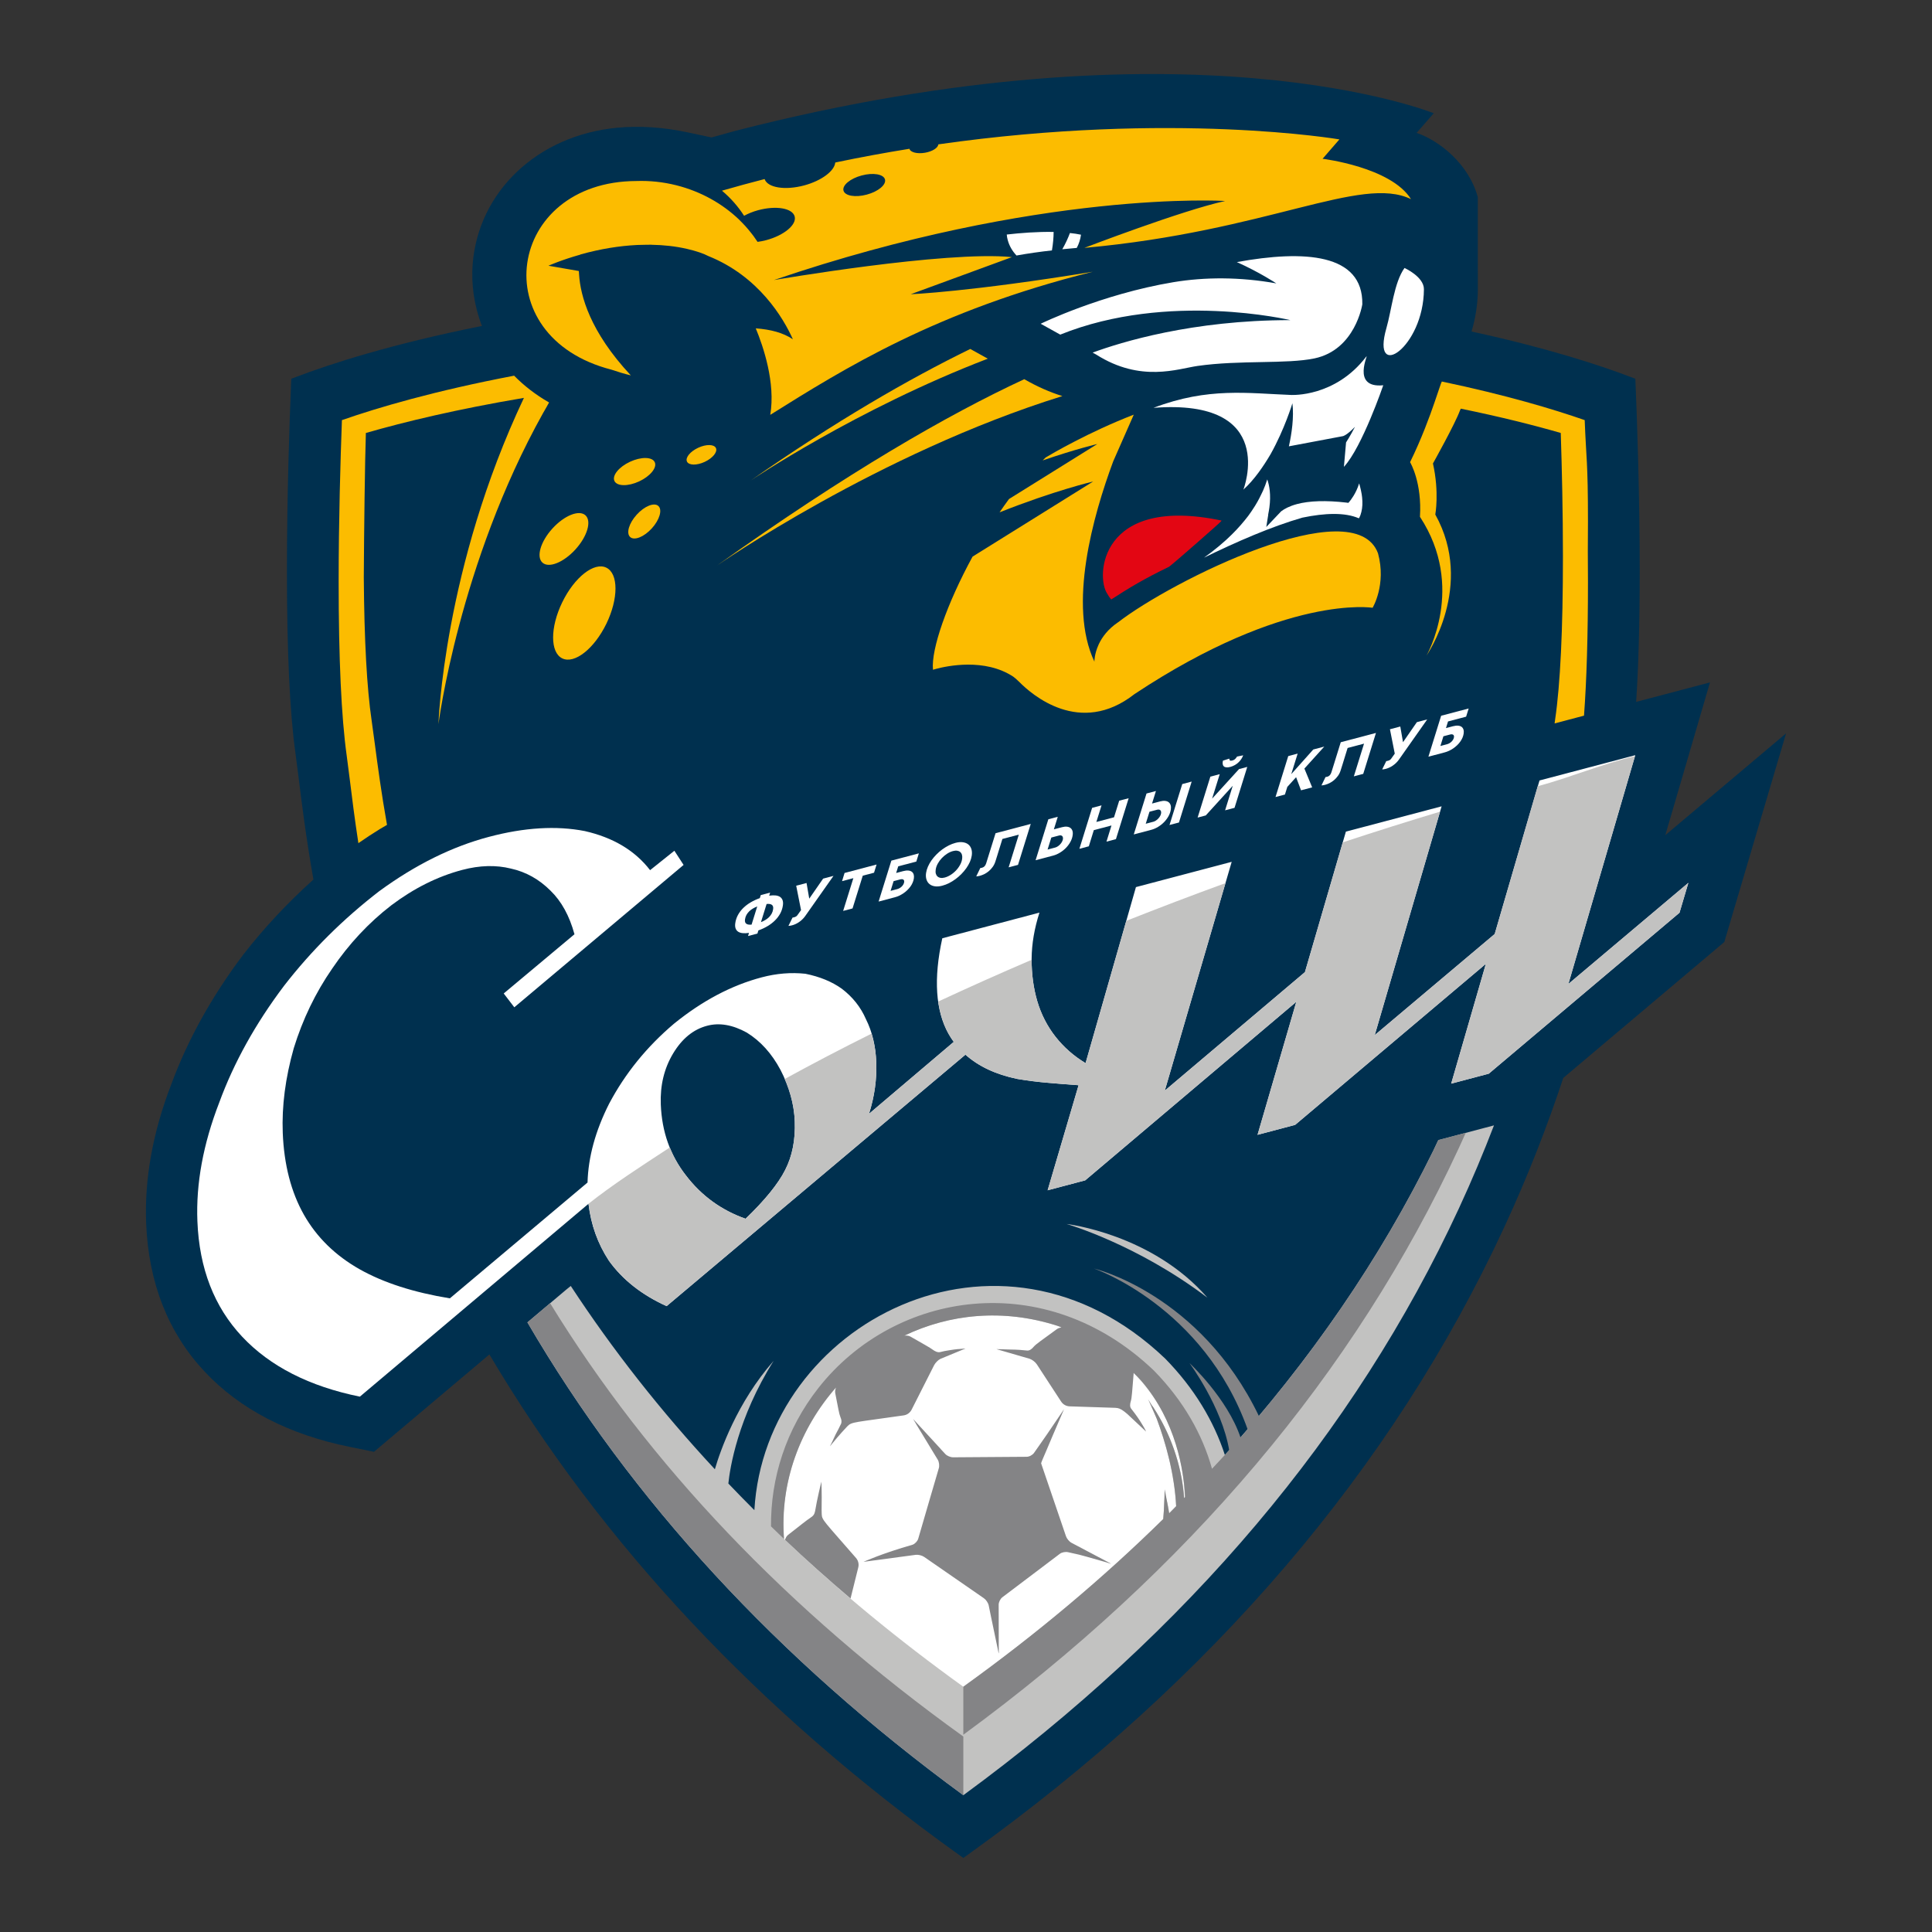
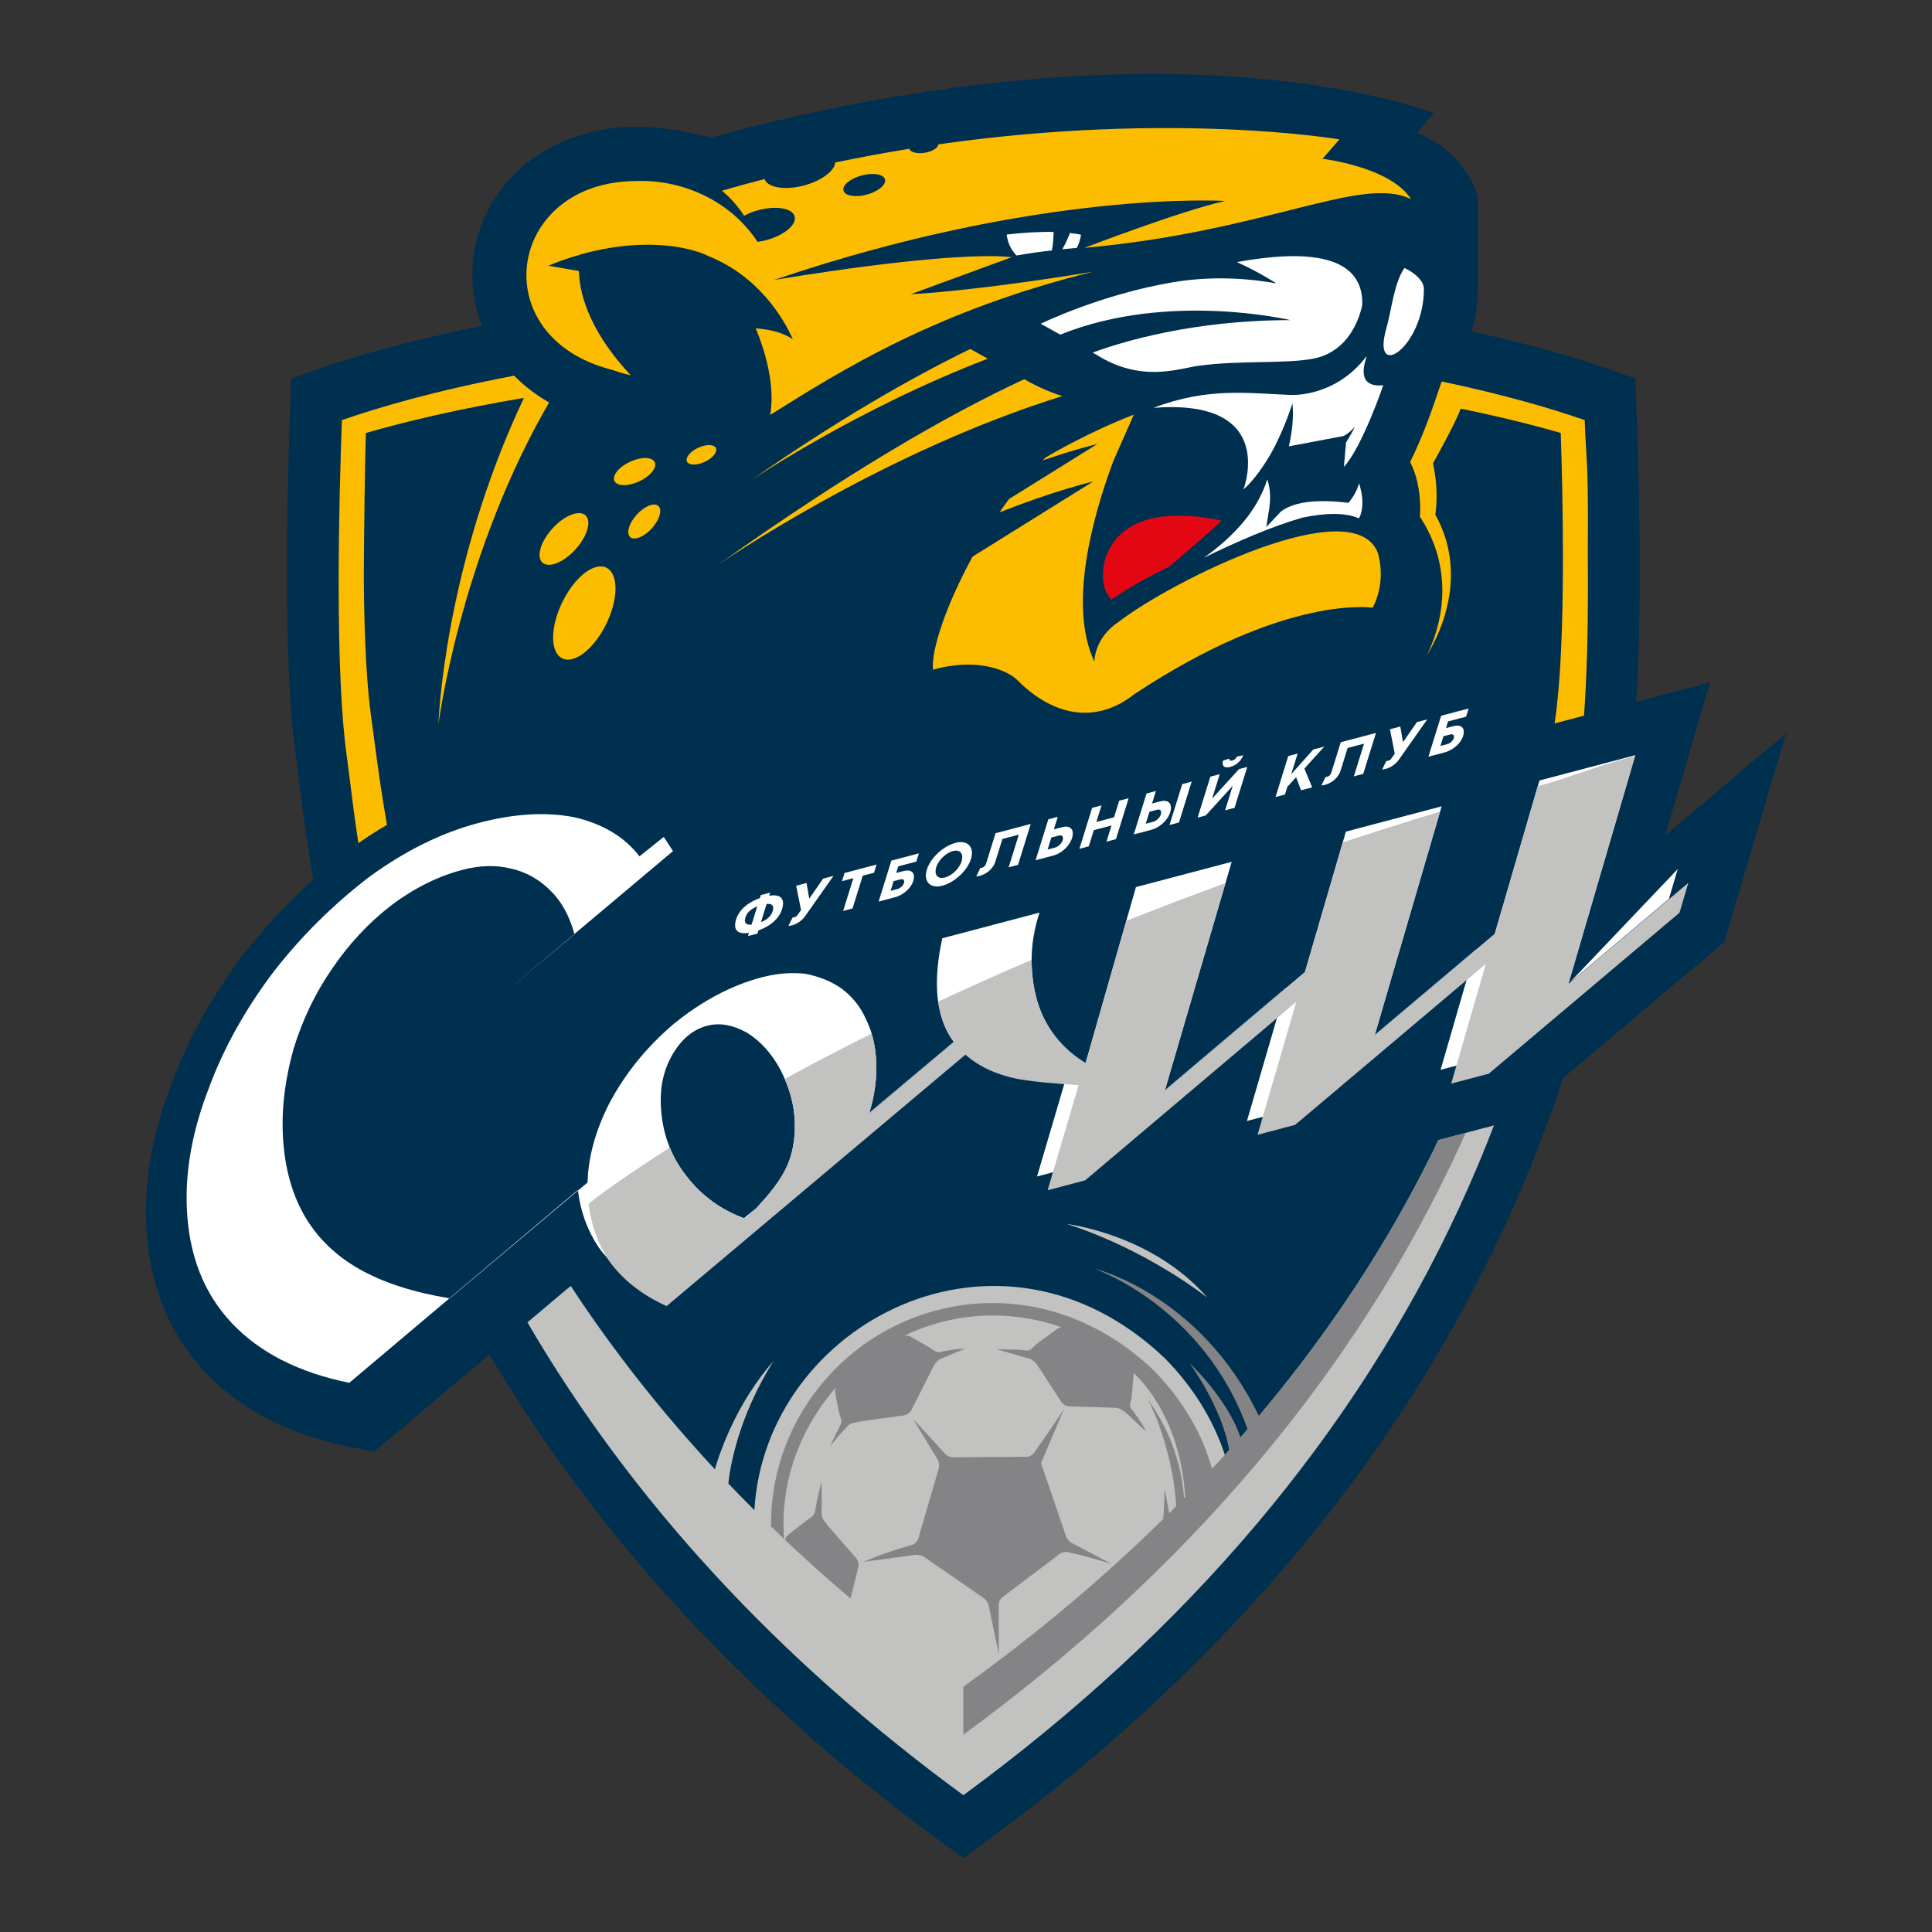
<svg xmlns="http://www.w3.org/2000/svg" version="1.2" baseProfile="tiny" id="Layer_1" x="0px" y="0px" width="800px" height="800px" viewBox="0 0 800 800" xml:space="preserve">
  <rect x="0" y="0" width="800" height="800" fill="#333333" stroke="none" />
  <g id="g14">
    <g id="g20" transform="translate(240.346,168.341)">
      <path id="path22" fill="#00304F" d="M499.229,135.332l-50.011,42.159l18.502-63.26l-30.574,8.068    c0.981-14.705,1.474-32.833,1.474-54.237c0-31.449-1.078-61.95-1.71-77.322l-0.093-2.24l-2.106-0.798    c-12.295-4.677-33.944-11.86-65.721-18.765c1.558-5.261,2.502-10.843,2.602-16.552l-0.006-39.061    c-3.751-13.9-16.124-23.516-25.34-26.631l7.09-8.137c0,0-101.221-41.01-289.392,7.336c-3.2,0.863-6.43,1.768-9.663,2.688    l-9.796-2.082c-10.18-2.176-20.04-2.827-29.302-1.939c-32.9,3.131-57.501,26.397-59.813,56.575    c-0.634,8.297,0.598,17.074,3.849,25.491c-37.891,7.575-63.176,15.873-76.845,21.077l-2.106,0.798l-0.093,2.24    c-0.64,15.407-1.71,45.932-1.71,77.288c0,33.181,1.171,58.549,3.515,75.389l1.31,10.164c1.321,10.663,3.099,25.003,6.148,42.277    c-10.598,9.544-20.365,19.915-29.099,31.166c-12.987,17.21-23.009,35.28-29.784,53.7c-7.618,19.742-11.112,39.058-10.381,57.432    c0.972,24.71,9.135,45.411,24.249,61.494c14.586,15.542,34.778,26.016,60.023,31.128l10.061,2.043l47.8-40.31    C8.613,470.77,73.716,540.245,156.567,599.575l1.981,1.421l1.985-1.421c100.984-72.308,175.645-159.668,221.959-259.672    c10.051-21.692,18.048-42.453,24.48-61.898l66.683-56.279L499.229,135.332z" />
    </g>
    <g id="g24" transform="translate(119.751,115.737)">
-       <path id="path26" fill="#FFFFFF" d="M205.374,368.72c-2.92,5.769-8.397,12.506-16.395,20.204    c-10.03-3.535-18.295-9.533-24.752-18.006c-6.463-8.28-9.917-18.045-10.354-29.309c-0.313-7.896,1.377-14.916,5.087-21.111    c3.708-6.175,8.406-10.001,14.086-11.489c5.093-1.356,10.564-0.404,16.43,2.824c5.679,3.5,10.333,8.647,13.975,15.481    c3.632,7.006,5.605,14.096,5.895,21.208C209.65,356.208,208.321,362.96,205.374,368.72 M529.677,291.71l27.699-94.74    l-39.647,10.469l-18.554,63.582l-49.677,41.868l27.692-94.745l-39.635,10.476l-16.96,58.183l-58.029,49.067l27.699-94.74    l-39.647,10.46l-20.855,72.897c-4.865-2.92-9.01-6.557-12.457-10.948c-3.426-4.368-5.956-9.303-7.561-14.768    c-1.589-5.452-2.368-11.282-2.322-17.498c0.052-6.2,1.144-12.568,3.243-19.119l-40.228,10.622    c-3.68,16.753-2.813,29.943,2.601,39.601c0.653,1.153,1.372,2.251,2.143,3.309l-35.097,29.784    c2.282-7.176,3.275-14.332,3.001-21.438c-0.269-6.726-1.688-12.627-4.258-17.74c-2.173-5.01-5.518-9.216-10.007-12.626    c-4.074-2.911-9.089-4.985-15.074-6.192c-5.949-0.631-11.986-0.133-18.051,1.473c-12.526,3.303-24.642,9.706-36.333,19.185    c-11.302,9.565-20.247,20.613-26.89,33.153c-5.66,11.192-8.638,22.07-8.936,32.638l-57.008,47.956    c-14.935-2.441-27.359-6.425-37.28-11.998c-10.113-5.714-17.838-13.251-23.155-22.628c-5.304-9.381-8.232-20.683-8.76-33.915    c-0.43-11.052,1.084-22.749,4.556-35.03c3.685-11.945,8.98-22.944,15.902-32.958c6.922-10.207,15.076-18.959,24.494-26.228    c9.41-7.086,19.203-11.967,29.395-14.658c7.234-1.907,13.951-2.086,20.155-0.54c6.178,1.369,11.648,4.41,16.389,9.161    c4.522,4.389,7.822,10.398,9.902,18.031l-29.298,24.516l4.389,5.727l70.092-58.953l-3.812-5.873l-10.059,8.038    c-6.258-8.117-15.281-13.512-27.053-16.187c-11.782-2.292-24.994-1.494-39.673,2.396c-15.292,4.038-30.415,11.525-45.407,22.477    c-14.979,11.543-28.113,24.595-39.415,39.169c-11.833,15.681-20.799,31.833-26.87,48.395c-6.633,17.138-9.655,33.518-9.034,49.107    c0.768,19.561,6.951,35.481,18.516,47.797c11.563,12.31,27.825,20.604,48.761,24.851l94.666-79.85    c1.002,8.614,3.799,16.473,8.451,23.56c5.65,7.883,13.629,14.161,23.897,18.818l123.74-104.135    c5.406,4.836,12.554,8.218,21.519,10.064c4.185,0.699,8.402,1.237,12.661,1.593c4.276,0.375,8.49,0.716,12.671,0.999    l-12.818,43.51l15.551-4.116l87.42-73.937l-16.052,55.083l15.563-4.117l78.975-66.678l-14.355,49.604l15.56-4.117l78.978-66.656    l3.667-12.366L529.677,291.71z" />
+       <path id="path26" fill="#FFFFFF" d="M205.374,368.72c-2.92,5.769-8.397,12.506-16.395,20.204    c-10.03-3.535-18.295-9.533-24.752-18.006c-6.463-8.28-9.917-18.045-10.354-29.309c-0.313-7.896,1.377-14.916,5.087-21.111    c3.708-6.175,8.406-10.001,14.086-11.489c5.093-1.356,10.564-0.404,16.43,2.824c5.679,3.5,10.333,8.647,13.975,15.481    c3.632,7.006,5.605,14.096,5.895,21.208C209.65,356.208,208.321,362.96,205.374,368.72 M529.677,291.71l27.699-94.74    l-39.647,10.469l-18.554,63.582l-49.677,41.868l27.692-94.745l-39.635,10.476l-16.96,58.183l-58.029,49.067l27.699-94.74    l-39.647,10.46l-20.855,72.897c-4.865-2.92-9.01-6.557-12.457-10.948c-3.426-4.368-5.956-9.303-7.561-14.768    c-1.589-5.452-2.368-11.282-2.322-17.498c0.052-6.2,1.144-12.568,3.243-19.119l-40.228,10.622    c-3.68,16.753-2.813,29.943,2.601,39.601c0.653,1.153,1.372,2.251,2.143,3.309l-35.097,29.784    c2.282-7.176,3.275-14.332,3.001-21.438c-0.269-6.726-1.688-12.627-4.258-17.74c-2.173-5.01-5.518-9.216-10.007-12.626    c-4.074-2.911-9.089-4.985-15.074-6.192c-5.949-0.631-11.986-0.133-18.051,1.473c-12.526,3.303-24.642,9.706-36.333,19.185    c-11.302,9.565-20.247,20.613-26.89,33.153c-5.66,11.192-8.638,22.07-8.936,32.638l-57.008,47.956    c-14.935-2.441-27.359-6.425-37.28-11.998c-10.113-5.714-17.838-13.251-23.155-22.628c-5.304-9.381-8.232-20.683-8.76-33.915    c-0.43-11.052,1.084-22.749,4.556-35.03c3.685-11.945,8.98-22.944,15.902-32.958c6.922-10.207,15.076-18.959,24.494-26.228    c9.41-7.086,19.203-11.967,29.395-14.658c7.234-1.907,13.951-2.086,20.155-0.54c6.178,1.369,11.648,4.41,16.389,9.161    c4.522,4.389,7.822,10.398,9.902,18.031l-29.298,24.516l70.092-58.953l-3.812-5.873l-10.059,8.038    c-6.258-8.117-15.281-13.512-27.053-16.187c-11.782-2.292-24.994-1.494-39.673,2.396c-15.292,4.038-30.415,11.525-45.407,22.477    c-14.979,11.543-28.113,24.595-39.415,39.169c-11.833,15.681-20.799,31.833-26.87,48.395c-6.633,17.138-9.655,33.518-9.034,49.107    c0.768,19.561,6.951,35.481,18.516,47.797c11.563,12.31,27.825,20.604,48.761,24.851l94.666-79.85    c1.002,8.614,3.799,16.473,8.451,23.56c5.65,7.883,13.629,14.161,23.897,18.818l123.74-104.135    c5.406,4.836,12.554,8.218,21.519,10.064c4.185,0.699,8.402,1.237,12.661,1.593c4.276,0.375,8.49,0.716,12.671,0.999    l-12.818,43.51l15.551-4.116l87.42-73.937l-16.052,55.083l15.563-4.117l78.975-66.678l-14.355,49.604l15.56-4.117l78.978-66.656    l3.667-12.366L529.677,291.71z" />
    </g>
    <g id="g28" transform="translate(197.824,118.026)">
      <path id="path30" fill="#C2C2C1" d="M395.615,358.564c-22.029,44.801-50.901,86.829-86.24,125.876    c-4.571-13.973-12.635-27.574-24.728-39.913c-68.783-65.66-165.714-14.254-170.1,62.771c-3.649-3.652-7.249-7.329-10.776-11.033    c0.66-6.36,3.866-27.13,18.747-50.784c-15.184,17.249-22.106,37.285-24.333,44.88c-22.432-24.151-42.346-49.468-59.662-75.898    l-1.797,1.448l-16.156,13.632c43.028,73.711,103.512,139.389,180.501,195.782c93.062-68.154,162.063-149.842,205.178-242.929    c5.46-11.787,10.275-23.288,14.552-34.429l-23.05,6.091C397.032,355.564,396.368,357.047,395.615,358.564" />
    </g>
    <g id="g32" transform="translate(214.115,138.145)">
      <path id="path34" fill="#C2C2C1" d="M435.314,269.302l27.578-94.322c-13.113,3.035-27.096,8.918-40.292,12.441l-17.788,61.191    l-49.68,41.868l27.052-92.532c-13.261,3.987-26.72,8.231-40.295,12.715l-15.659,53.73l-58.029,49.07l25.126-85.933    c-13.734,5.014-27.454,10.23-41.067,15.623l-16.859,58.924c-4.868-2.917-9.01-6.557-12.46-10.948    c-3.423-4.368-5.953-9.303-7.558-14.768c-1.555-5.325-2.322-11.011-2.316-17.07c-13.119,5.627-26.041,11.393-38.677,17.278    c0.704,5.026,2.115,9.513,4.29,13.4c0.65,1.153,1.369,2.248,2.143,3.309l-35.103,29.781c2.282-7.173,3.278-14.329,3.001-21.438    c-0.167-4.262-0.852-8.149-1.947-11.755c-12.396,6.168-24.411,12.442-35.961,18.784c2.493,5.785,3.938,11.61,4.172,17.463    c0.3,7.686-1.024,14.438-3.973,20.197c-2.917,5.769-8.397,12.506-16.397,20.204c-10.027-3.535-18.295-9.536-24.749-18.009    c-2.776-3.557-4.966-7.401-6.627-11.504c-12.183,7.965-23.528,15.288-33.67,23.309c1.107,8.845,3.929,16.66,8.451,23.563    c5.653,7.883,13.626,14.161,23.895,18.818l123.74-104.129c5.412,4.83,12.554,8.212,21.521,10.059    c4.182,0.701,8.402,1.234,12.661,1.593c4.273,0.375,8.487,0.716,12.671,0.999l-12.821,43.507l15.554-4.113l87.417-73.934    l-16.052,55.08l15.566-4.114l78.978-66.684l-14.358,49.607l15.56-4.114l78.98-66.656l3.661-12.369L435.314,269.302z" />
    </g>
    <g id="g36" transform="translate(153.656,109.231)">
      <path id="path38" fill="#C2C2C1" d="M287.992,397.588c0,0,29.051,8.321,58.344,30.551    C323.379,401.662,287.992,397.588,287.992,397.588" />
    </g>
    <g id="g40" transform="translate(141.216,53.474)">
-       <path id="path42" fill="#FFFFFF" d="M257.678,644.967c30.3-21.772,57.868-44.955,82.769-69.399    c0.303-3.411,0.459-6.563,0.568-8.784c0.053-1.072,0.353-1.106,0.63-0.069c0.718,2.759,1.075,4.79,1.31,6.405    c0.938-0.939,1.912-1.857,2.851-2.803c-1.256-24.938-12.664-45.926-9.499-41.106c7.921,12.09,12.14,26.147,12.824,37.712    c0.086-0.087,0.174-0.185,0.258-0.266c-1.032-31.227-17.837-57.796-49.415-69.551c-0.998-0.374-1.726-0.715-1.61-0.807    c0.116-0.075-0.608-0.428-1.63-0.757c-60.713-19.54-117.319,30.43-113.436,88.105    C205.952,605.143,230.745,625.606,257.678,644.967" />
-     </g>
+       </g>
    <g id="g44" transform="translate(198.445,119.339)">
      <path id="path46" fill="#848486" d="M397.129,352.739c-0.718,1.513-1.382,2.995-2.135,4.513    c-19.021,38.694-43.176,75.322-72.155,109.751c-24.395-50.708-68.319-61.085-68.319-61.085s45.347,15.494,63.644,66.585    c-0.98,1.143-1.919,2.302-2.916,3.439c-5.439-16.264-21.156-30.868-21.156-30.868s13.442,18.144,16.444,36.084    c-2.323,2.592-4.732,5.137-7.113,7.693c-3.951-14.174-11.737-28.093-24.099-40.708c-45.03-42.981-107.208-32.992-138.842,7.202    c-13.599,17.278-19.823,37.477-19.667,57.356c1.8,1.75,3.579,3.498,5.408,5.229c-1.789-23.487,6.642-45.879,21.514-62.759    c-0.315,0.763-0.462,1.651-0.329,2.354c1.218,6.182,1.604,8.617,2.135,9.886c0.56,1.334,0.575,2.083,0.217,3.013    c-0.021,0.012-0.049,0.018-0.049,0.018l-1.084,2.193c-0.592,1.073-1.34,2.452-2.242,4.518c-0.02,0.041-0.014,0.047-0.026,0.087    l-1.158,2.332c0,0,1.355-1.68,3.044-3.658c1.133-1.3,2.594-3.002,4.161-4.634c1.852-1.935,2.819-1.565,23.334-4.536    c1.418-0.196,2.638-1.092,3.296-2.367c5.836-11.548,8.266-16.314,9.294-18.368c0.488-0.975,1.63-2.182,2.614-2.655l10.428-4.311    c0,0-1.123,0.075-2.675,0.226c-0.098,0-0.167-0.012-0.294,0c-1.213,0.115-2.497,0.282-3.828,0.514    c-1.335,0.202-2.646,0.438-3.71,0.743c-1.057,0.266-2.248-0.362-3.128-1.021c-1.104-0.831-3.427-2.095-9.138-5.367    c-0.687-0.393-1.679-0.537-2.554-0.416c18.594-8.898,40.711-11.368,63.46-4.045c0.811,0.266,1.417,0.531,1.578,0.67    c-0.692,0.081-1.38,0.307-1.86,0.657c-6.344,4.635-8.701,6.21-9.687,7.375c-0.699,0.831-1.638,1.64-2.728,1.513    c-1.601-0.19-4.091-0.398-7.072-0.416c-2.98-0.121-5.572-0.161-5.572-0.161l13.778,3.999c1.027,0.346,2.357,1.386,2.949,2.297    l10.056,15.414c0.785,1.194,2.101,1.934,3.531,1.979l18.881,0.612c1.289,0.04,2.239,0.387,3.759,1.546    c0.396,0.3,0.84,0.658,1.33,1.085l-0.006,0.006l7.678,7.196c0,0-0.317-0.924-1.768-3.226c-0.896-1.529-2.401-3.705-3.885-5.587    c-0.055-0.075-0.094-0.133-0.146-0.208l-0.006,0.006c-0.118-0.145-0.225-0.293-0.337-0.432c-0.676-0.844-0.5-2.095-0.177-3.146    c0.439-1.402,0.558-4.108,1.168-11.34c0.015-0.121-0.012-0.254-0.021-0.375c1.312,1.257,2.484,2.452,3.359,3.468    c14.121,16.446,17.432,36.848,17.993,47.915c-0.147,0.156-0.287,0.307-0.435,0.456c-1.022-13.907-5.699-26.817-12.789-37.631    c-0.17-0.266-0.294-0.416-0.39-0.515l-1.71-2.759l3.49,7.896l0.015-0.012c3.853,10.29,7.424,23.106,8.103,36.368    c-0.976,0.986-1.916,1.985-2.903,2.96c-0.058-0.432-0.179-0.842-0.245-1.27l0.026-0.028l-1.613-8.645l-0.372,9.065    c-0.069,1.016-0.142,2.089-0.245,3.244c-24.895,24.474-52.469,47.662-82.783,69.445v19.882    c93.062-68.154,162.066-149.847,205.178-242.931c0.98-2.115,1.934-4.219,2.874-6.319L397.129,352.739z" />
    </g>
    <g id="g48" transform="translate(144.273,63.274)">
      <path id="path50" fill="#848486" d="M265.126,601.481c0.649,3.007,0.86,4.462,4.059,19.535c0.219,1.039,0.112-0.772,0.112-1.835    c-0.029-15.304-0.029-15.104-0.04-17.964c-0.009-1.08,0.683-2.459,1.528-3.1c4.752-3.597,19.104-14.439,23.843-18.022    c0.852-0.635,2.36-0.877,3.402-0.629c5.839,1.384,0.908-0.081,15.612,4.12c1.027,0.306,2.753,0.952,1.809,0.456    c-13.633-7.185-13.33-7.035-16.037-8.473c-0.939-0.501-1.962-1.736-2.293-2.741c-0.95-2.786-3.459-10.15-10.232-30.008    c-0.015-0.047-0.035-0.093-0.055-0.139c-0.026-0.069,0.288-0.935,0.71-1.91c0.493-1.148,1.002-2.331,1.506-3.509    c0.874-2.066,1.746-4.12,2.557-6.042l4.726-10.999l-6.867,10.133c-1.153,1.646-2.368,3.399-3.591,5.159    c-0.67,0.953-1.337,1.904-1.991,2.84c-0.612,0.872-1.98,1.598-3.05,1.598c-20.072,0.145-27.563,0.191-30.421,0.214    c-1.074,0.012-2.522-0.577-3.25-1.355l-1.817-1.962l0.015-0.012l-11.53-12.534l1.055,1.742c0.052,0.099,0.087,0.174,0.162,0.307    l5.532,9.117l2.56,4.224h0.005l0.899,1.479c0.552,0.917,0.733,2.481,0.43,3.502c-1.705,5.714-6.708,22.986-8.529,29.207    c-0.303,1.022-1.363,2.135-2.369,2.493c-12.341,3.492-20.288,7.075-20.288,7.075l21.603-2.897c1.06-0.139,2.629,0.248,3.506,0.86    c4.908,3.411,19.79,13.711,24.725,17.1C264.008,599.117,264.908,600.438,265.126,601.481" />
    </g>
    <g id="g52" transform="translate(124.154,74.255)">
      <path id="path54" fill="#848486" d="M216.102,552.766c-0.023-0.6-0.029-1.183-0.043-1.771c0.141-8.39-0.111-11.732-0.111-11.732    s-1.874,7.717-2.571,12.125c-0.289,1.373-0.632,1.997-2.213,3.013c-1.218,0.772-3.429,2.58-9.012,6.925    c-0.576,0.456-1.029,1.252-1.254,2.049c8.719,8.246,17.782,16.337,27.139,24.284c0.742-3.001,1.758-7.093,3.201-12.876    c0.349-1.378-0.015-2.862-0.947-3.929C217.121,555.703,216.186,555.184,216.102,552.766" />
    </g>
    <g id="g56" transform="translate(91.431,99.683)">
-       <path id="path58" fill="#848486" d="M136.365,439.95l-9.403,7.936c43.028,73.705,103.512,139.389,180.501,195.782v-24.29    C234.782,567.146,177.462,506.967,136.365,439.95" />
-     </g>
+       </g>
    <g id="g60" transform="translate(95.686,194.617)">
      <path id="path62" fill="#FCBC00" d="M146.735,18.754c-2.638-2.385-8.758,0.066-13.672,5.474    c-4.919,5.409-6.772,11.741-4.134,14.125c2.626,2.396,8.745-0.055,13.668-5.467C147.513,27.476,149.374,21.15,146.735,18.754" />
    </g>
    <g id="g64" transform="translate(68.968,184.645)">
      <path id="path66" fill="#FCBC00" d="M81.631,62.995c0-0.212,0.006-0.436,0.006-0.653C81.637,62.559,81.631,62.783,81.631,62.995     M81.643,58.855c0.009-0.104,0.009-0.206,0.009-0.31C81.652,58.648,81.652,58.751,81.643,58.855 M143.919-29.084    c-33.021,6.296-56.584,13.258-71.305,18.403c-0.604,16.184-1.351,41.304-1.351,67.01c0,31.824,1.111,55.919,3.31,71.758    l1.295,10.029c0.88,7.146,1.979,16.022,3.563,26.375c2.923-2.028,5.86-3.983,8.815-5.792c1.007-0.618,2.029-1.182,3.036-1.774    c-2.377-13.398-3.881-24.717-5.015-33.318l-1.356-9.954c-1.965-13.315-3.05-33.188-3.24-59.163    c0.113-19.888,0.459-47.884,0.86-59.847c16.063-4.629,37.742-9.859,65.45-14.537c-33.382,70.567-35.393,135.087-35.393,135.087    s8.483-66.378,43.299-128.763c0.035,0.027,2.075-3.647,2.505-4.416C152.786-21.2,147.982-24.949,143.919-29.084" />
    </g>
    <g id="g68" transform="translate(98.202,188.307)">
      <path id="path70" fill="#FCBC00" d="M152.863,46.748c-5.05-2.457-13.222,3.973-18.255,14.352    c-5.045,10.368-5.03,20.765,0.008,23.212c5.054,2.457,13.221-3.969,18.268-14.342C157.919,59.594,157.919,49.199,152.863,46.748" />
    </g>
    <g id="g72" transform="translate(144.164,213.486)">
      <path id="path74" fill="#FCBC00" d="M264.861-64.963l-7.254-4.024C232.14-56.563,201.944-39.115,166.664-14.5    C166.664-14.5,210.502-44.13,264.861-64.963" />
    </g>
    <g id="g76" transform="translate(128.966,235.56)">
      <path id="path78" fill="#FCBC00" d="M227.828-162.899c4.755-1.283,9.071-0.54,9.656,1.639c0.589,2.181-2.774,5.006-7.521,6.276    c-4.752,1.281-9.07,0.54-9.655-1.651C219.713-158.821,223.084-161.636,227.828-162.899 M124.202-82.496    c2.6,0.89,5.295,1.706,7.979,2.359l0.066,0.016c-16.94-18.11-20.886-33.04-21.427-41.752c-0.029-0.484-0.081-0.973-0.101-1.465    l-12.586-2.188c0,0,5.208-2.35,13.275-4.622c0.014-0.021,0.014-0.06,0.014-0.06c8.441-2.34,16.128-3.532,23.148-3.892    c0.142-0.007,0.274-0.022,0.415-0.022c1.175-0.055,2.333-0.079,3.458-0.079c0.713-0.01,1.41-0.021,2.129-0.023    c0.133,0.017,0.249,0.027,0.37,0.023c4.813,0.089,9.741,0.585,14.618,1.712c3.979,0.928,6.833,1.935,8.858,2.99    c20.76,8.352,31.01,25.628,34.931,34.422c-4.074-2.721-9.161-4.059-15.364-4.519c3.114,7.52,8.237,22.546,6.001,35.817    c30.422-19.042,68.836-43.154,133.569-59.258c-50.776,8.303-75.404,9.313-75.404,9.313l41.904-15.372    c-27.535-2.745-98.545,9.499-98.545,9.499c110.338-37.584,186.837-32.741,186.837-32.741c-18.008,3.938-58.3,19.423-58.3,19.423    c76.179-6.869,114.482-30.249,135.252-20.187c-8.336-13.313-36.612-16.705-36.612-16.705l6.965-8.026    c0,0-68.924-11.829-166.066,2.049c-0.121,1.44-2.45,2.949-5.521,3.472c-3.25,0.563-6.075-0.179-6.441-1.639    c-9.987,1.612-20.235,3.481-30.721,5.684c-0.326,3.501-5.645,7.53-12.88,9.489c-7.947,2.129-15.178,0.938-16.379-2.636    c-5.828,1.502-11.72,3.092-17.658,4.814c3.588,3.021,6.676,6.523,9.161,10.393c1.69-0.908,3.646-1.722,5.818-2.313    c7.438-2,14.205-0.846,15.125,2.587c0.912,3.413-4.351,7.826-11.787,9.822c-1.22,0.338-2.415,0.537-3.577,0.702    c-0.542-0.821-1.106-1.639-1.692-2.437c-0.317-0.436-0.66-0.841-0.977-1.258c-0.754-0.956-1.527-1.894-2.346-2.798    c-0.421-0.458-0.837-0.907-1.282-1.358c-0.5-0.507-0.986-1.02-1.497-1.512c-6.807-6.458-15.588-11.468-25.738-14.042    c-5.618-1.423-11.217-1.974-16.634-1.79C80.836-160.442,71.19-96.125,124.202-82.496" />
    </g>
    <g id="g80" transform="translate(104.036,201.014)">
      <path id="path82" fill="#FCBC00" d="M167.08-9.629c-1.035-2.241-5.626-2.323-10.24-0.179c-4.608,2.144-7.494,5.708-6.453,7.946    c1.037,2.24,5.63,2.324,10.235,0.183C165.233-3.833,168.127-7.389,167.08-9.629" />
    </g>
    <g id="g84" transform="translate(159.859,181.721)">
      <path id="path86" fill="#FCBC00" d="M303.106,75.968c0,0-0.041,0.023-0.069,0.03c-4.172,2.839-6.495,6.08-7.866,8.929    c-0.061,0.141-0.127,0.289-0.188,0.426c-1.69,3.768-1.674,6.723-1.674,6.863l0.009,0.052c-11.042-23.307-0.608-60.372,7.78-82.955    l8.514-19.332c-18.643,7.2-34.056,16.273-36.477,17.727c-0.43,0.385-0.834,0.822-1.25,1.223    c13.815-4.739,22.637-6.798,22.637-6.798l-36.579,22.783c-1.328,1.797-2.623,3.631-3.903,5.512    c22.774-9.038,38.756-12.774,38.756-12.774l-49.94,31.113c-10.566,19.397-17.214,38.317-16.393,46.839c0,0,0.208-0.065,0.488-0.14    v0.006c0,0,0.297-0.085,0.782-0.224c4.455-1.191,20.171-4.587,32.019,3.252c0.442,0.296,1.717,1.402,2.487,2.193    c5.001,5.083,25.044,22.74,47.671,4.994c62.775-41.603,98.593-35.739,98.593-35.739s5.787-9.561,2.233-22.576    C400.885,21.038,325.016,58.952,303.106,75.968" />
    </g>
    <g id="g88" transform="translate(101.864,194.694)">
      <path id="path90" fill="#FCBC00" d="M161.788,18.413c-3.221,3.549-4.445,7.702-2.712,9.268c1.725,1.566,5.738-0.035,8.967-3.587    c3.224-3.55,4.435-7.702,2.709-9.273C169.027,13.256,165.007,14.862,161.788,18.413" />
    </g>
    <g id="g92" transform="translate(216.42,187.56)">
      <path id="path94" fill="#FCBC00" d="M440.93,50.061v-0.028V50.061z M441.122,28.415c0-25.497-0.744-25.736-1.351-42.013    c-12.86-4.492-32.438-10.372-59.168-15.984c-0.239,0.536-0.517,1.241-0.826,2.2l-2.238,6.568    c-1.823,5.346-5.445,15.245-10.079,24.624c0.233,0.394,4.966,8.532,4.092,22.636c19.128,29.092,2.697,57.469,2.697,57.469    S394.358,55,377.905,25.495c0,0,1.72-9.2-0.973-21.136c0,0,9.181-16.429,11.162-21.892l0.375-0.808    c16.548,3.389,30.308,6.866,41.388,10.063c0.479,14.726,0.9,32.878,0.9,51.189c0,30.239-1.094,52.948-3.234,67.479l-0.217,1.605    l9.291-2.453l2.886-0.764c1.088-14.503,1.639-33.016,1.639-55.341c0-4.279-0.021-8.541-0.061-12.764    C441.102,36.722,441.122,32.64,441.122,28.415" />
    </g>
    <g id="g96" transform="translate(148.56,211.015)">
      <path id="path98" fill="#FCBC00" d="M275.572-54.002c-31.681,14.703-73.258,38.653-127.374,77.258    c0,0,66.925-46.584,143.149-70.261C286.287-48.582,281.018-50.857,275.572-54.002" />
    </g>
    <g id="g100" transform="translate(109.269,202.752)">
      <path id="path102" fill="#FCBC00" d="M179.832-17.342c-3.31,1.544-5.396,4.093-4.646,5.705c0.751,1.616,4.048,1.671,7.358,0.134    c3.314-1.542,5.387-4.1,4.64-5.712C186.436-18.827,183.142-18.879,179.832-17.342" />
    </g>
    <g id="g104" transform="translate(118.3,147.167)">
      <path id="path106" fill="#FFFFFF" d="M201.839,229.276c0.066-0.456,0.046-0.834-0.063-1.13c-0.107-0.302-0.289-0.533-0.528-0.684    c-0.249-0.162-0.552-0.264-0.908-0.313c-0.367-0.041-0.762-0.041-1.207,0.007l-2.337,7.51c0.635-0.244,1.231-0.54,1.794-0.879    c0.571-0.333,1.074-0.719,1.524-1.158c0.44-0.438,0.81-0.936,1.125-1.488C201.542,230.586,201.747,229.968,201.839,229.276     M190.185,233.552c-0.066,0.463-0.038,0.849,0.069,1.145c0.113,0.302,0.294,0.522,0.543,0.684    c0.247,0.162,0.556,0.267,0.919,0.312c0.355,0.049,0.756,0.049,1.201,0l2.337-7.53c-0.635,0.254-1.23,0.547-1.796,0.883    c-0.562,0.322-1.078,0.71-1.529,1.151c-0.45,0.44-0.831,0.942-1.142,1.491C190.479,232.246,190.289,232.862,190.185,233.552     M191.844,239.119c-0.977,0.154-1.852,0.189-2.62,0.106c-0.765-0.072-1.393-0.286-1.893-0.61    c-0.488-0.333-0.837-0.794-1.045-1.379c-0.209-0.584-0.25-1.305-0.125-2.151c0.17-1.205,0.549-2.33,1.112-3.382    c0.572-1.051,1.301-2.014,2.184-2.883c0.895-0.876,1.921-1.657,3.085-2.343c1.159-0.685,2.424-1.271,3.782-1.749l0.398-1.26    l3.875-1.028l-0.397,1.272c0.989-0.147,1.852-0.179,2.616-0.107c0.768,0.084,1.389,0.286,1.882,0.609    c0.491,0.339,0.83,0.792,1.053,1.372c0.199,0.584,0.254,1.3,0.127,2.151c-0.167,1.204-0.543,2.326-1.113,3.382    c-0.577,1.043-1.308,2.009-2.201,2.881c-0.895,0.88-1.914,1.657-3.082,2.352c-1.149,0.677-2.404,1.272-3.752,1.74l-0.403,1.299    l-3.879,1.028L191.844,239.119z" />
    </g>
    <g id="g108" transform="translate(120.636,146.146)">
      <path id="path110" fill="#FFFFFF" d="M207.531,233.805c0.014-0.003,0.061-0.01,0.131-0.018c0.063-0.015,0.141-0.027,0.225-0.042    c0.078-0.02,0.159-0.037,0.24-0.058c0.072-0.01,0.121-0.027,0.147-0.032c0.243-0.065,0.471-0.157,0.699-0.299    c0.228-0.134,0.43-0.319,0.606-0.575l1.479-2.079l-2.008-10.091l4.285-1.129l1.123,6.485l5.744-8.296l4.29-1.132l-11.755,16.697    c-0.368,0.505-0.764,0.97-1.2,1.371c-0.43,0.419-0.889,0.772-1.36,1.096c-0.466,0.316-0.943,0.582-1.428,0.801    c-0.482,0.221-0.953,0.385-1.411,0.505c-0.309,0.086-0.592,0.142-0.852,0.179c-0.248,0.038-0.468,0.055-0.649,0.055    L207.531,233.805z" />
    </g>
    <g id="g112" transform="translate(127.966,150.895)">
      <path id="path114" fill="#FFFFFF" d="M225.39,212.733l-4.677,1.237l1.032-3.385l13.259-3.502l-1.048,3.396l-4.671,1.227    l-4.23,13.563l-3.892,1.029L225.39,212.733z" />
    </g>
    <g id="g116" transform="translate(132.815,150.536)">
      <path id="path118" fill="#FFFFFF" d="M237.205,214.326l-1.248,4.022l2.75-0.722c0.33-0.086,0.653-0.227,0.976-0.403    c0.32-0.189,0.615-0.398,0.881-0.66c0.261-0.251,0.472-0.539,0.663-0.854c0.182-0.316,0.303-0.65,0.355-1.005    c0.032-0.269,0.02-0.478-0.052-0.646c-0.083-0.172-0.176-0.305-0.323-0.387c-0.147-0.097-0.323-0.147-0.541-0.151    c-0.217-0.013-0.459,0.021-0.708,0.083L237.205,214.326z M241.158,210.182c0.823-0.219,1.533-0.299,2.135-0.244    c0.604,0.052,1.089,0.221,1.458,0.5c0.378,0.281,0.624,0.657,0.772,1.129c0.133,0.472,0.167,1.018,0.072,1.627    c-0.081,0.603-0.247,1.192-0.51,1.765c-0.24,0.569-0.557,1.129-0.938,1.647c-0.378,0.518-0.82,1.013-1.3,1.471    c-0.491,0.475-1.008,0.896-1.562,1.271c-0.557,0.373-1.133,0.706-1.728,0.99c-0.606,0.286-1.208,0.507-1.82,0.663l-6.743,1.782    l5.282-16.954l11.39-3.007l-1.051,3.393l-7.494,1.976l-0.859,2.756L241.158,210.182z" />
    </g>
    <g id="g120" transform="translate(137.886,151.915)">
      <path id="path122" fill="#FFFFFF" d="M249.565,208.21c-0.095,0.629-0.072,1.191,0.066,1.672c0.136,0.469,0.368,0.852,0.706,1.15    c0.332,0.286,0.748,0.478,1.253,0.557c0.511,0.083,1.079,0.038,1.725-0.13c0.552-0.148,1.1-0.362,1.645-0.646    c0.545-0.279,1.074-0.609,1.576-0.996c0.514-0.383,0.98-0.809,1.437-1.283c0.445-0.478,0.846-0.967,1.189-1.504    c0.36-0.522,0.648-1.06,0.886-1.61c0.233-0.565,0.39-1.126,0.465-1.686c0.092-0.629,0.066-1.189-0.069-1.67    c-0.133-0.485-0.382-0.871-0.705-1.157c-0.333-0.299-0.758-0.472-1.266-0.559c-0.514-0.085-1.091-0.027-1.74,0.143    c-0.811,0.214-1.62,0.572-2.424,1.087c-0.8,0.516-1.53,1.122-2.196,1.817c-0.664,0.695-1.227,1.465-1.683,2.29    C249.971,206.514,249.678,207.352,249.565,208.21 M245.577,209.576c0.133-0.874,0.39-1.754,0.776-2.639    c0.393-0.895,0.886-1.763,1.471-2.599c0.598-0.843,1.276-1.65,2.035-2.419c0.744-0.764,1.558-1.462,2.416-2.101    c0.859-0.629,1.754-1.172,2.685-1.65c0.927-0.463,1.859-0.824,2.799-1.071c1.129-0.3,2.15-0.385,3.042-0.258    c0.898,0.124,1.65,0.423,2.251,0.894c0.586,0.471,1.021,1.1,1.274,1.887c0.263,0.789,0.317,1.688,0.176,2.715    c-0.127,0.865-0.382,1.746-0.771,2.639c-0.396,0.886-0.896,1.752-1.49,2.603c-0.593,0.84-1.266,1.653-2.031,2.419    c-0.759,0.768-1.561,1.47-2.429,2.106c-0.856,0.641-1.757,1.188-2.681,1.663c-0.928,0.46-1.857,0.818-2.789,1.061    c-1.135,0.303-2.148,0.393-3.048,0.264c-0.9-0.12-1.644-0.424-2.233-0.899c-0.601-0.474-1.022-1.113-1.276-1.893    C245.493,211.503,245.429,210.602,245.577,209.576" />
    </g>
    <g id="g124" transform="translate(147.902,156.14)">
      <path id="path126" fill="#FFFFFF" d="M273.969,189.463l-6.804,1.794l-1.941,6.265l-0.107,0.364l-0.825,2.626    c-0.263,0.844-0.637,1.611-1.116,2.285c-0.474,0.667-1.014,1.254-1.591,1.75c-0.588,0.495-1.205,0.911-1.86,1.24    c-0.656,0.319-1.275,0.567-1.876,0.722c-0.317,0.087-0.598,0.145-0.852,0.179c-0.254,0.038-0.478,0.062-0.656,0.065l1.673-3.453    c0.034-0.01,0.084-0.018,0.147-0.02c0.069-0.01,0.141-0.028,0.225-0.042c0.078-0.018,0.168-0.027,0.24-0.041    c0.074-0.024,0.127-0.032,0.155-0.042c0.386-0.097,0.718-0.306,1.007-0.598c0.279-0.31,0.505-0.716,0.664-1.214l0.871-2.804    l3.015-9.66l14.571-3.85l-5.274,16.957l-3.881,1.022L273.969,189.463z" />
    </g>
    <g id="g128" transform="translate(152.74,156.032)">
      <path id="path130" fill="#FFFFFF" d="M285.76,189.942l-3.171,0.836l-1.55,4.973l3.177-0.84c0.353-0.095,0.711-0.257,1.064-0.501    c0.363-0.238,0.687-0.521,0.979-0.832c0.304-0.333,0.549-0.669,0.754-1.052c0.205-0.368,0.332-0.746,0.387-1.109    c0.028-0.286,0.023-0.544-0.035-0.753c-0.055-0.216-0.161-0.385-0.303-0.53c-0.147-0.13-0.329-0.212-0.552-0.254    C286.288,189.85,286.039,189.866,285.76,189.942 M287.032,186.489c0.767-0.204,1.451-0.276,2.043-0.207    c0.598,0.072,1.078,0.251,1.463,0.549c0.375,0.286,0.644,0.691,0.811,1.2c0.15,0.52,0.183,1.119,0.072,1.814    c-0.127,0.925-0.438,1.828-0.93,2.73c-0.492,0.894-1.102,1.713-1.832,2.477c-0.738,0.756-1.558,1.409-2.479,1.966    c-0.919,0.563-1.872,0.986-2.854,1.241l-7.248,1.91l5.277-16.954l3.905-1.028l-1.617,5.189L287.032,186.489z" />
    </g>
    <g id="g132" transform="translate(156.734,159.368)">
      <path id="path134" fill="#FFFFFF" d="M295.492,175.144l3.9-1.028l-2.149,6.871l7.317-1.929l2.142-6.874l3.918-1.029l-5.27,16.949    l-3.918,1.031l2.071-6.691l-7.309,1.927l-2.071,6.691l-3.906,1.035L295.492,175.144z" />
    </g>
    <g id="g136" transform="translate(166.059,157.301)">
      <path id="path138" fill="#FFFFFF" d="M318.21,184.312l3.915-1.032l5.264-16.947l-3.9,1.033L318.21,184.312z M313.091,177.992    l-3.176,0.834l-1.55,4.973l3.177-0.837c0.353-0.094,0.71-0.266,1.07-0.507c0.357-0.234,0.684-0.518,0.973-0.832    c0.303-0.331,0.552-0.671,0.754-1.048c0.202-0.368,0.337-0.746,0.381-1.107c0.043-0.289,0.034-0.542-0.023-0.756    c-0.061-0.216-0.167-0.387-0.303-0.524c-0.147-0.134-0.329-0.221-0.558-0.258C313.613,177.895,313.359,177.92,313.091,177.992     M314.358,174.535c0.772-0.204,1.457-0.269,2.049-0.199c0.589,0.065,1.078,0.244,1.453,0.546c0.379,0.289,0.653,0.694,0.809,1.2    c0.162,0.511,0.185,1.12,0.087,1.814c-0.136,0.924-0.45,1.832-0.941,2.733c-0.49,0.892-1.104,1.715-1.829,2.468    c-0.739,0.761-1.561,1.415-2.479,1.972c-0.915,0.566-1.872,0.981-2.854,1.24l-7.243,1.91l5.278-16.948l3.903-1.035l-1.615,5.192    L314.358,174.535z" />
    </g>
    <g id="g140" transform="translate(174.935,165.695)">
      <path id="path142" fill="#FFFFFF" d="M339.841,147.069c-0.208,0.544-0.47,1.073-0.802,1.571c-0.343,0.502-0.733,0.966-1.184,1.383    c-0.45,0.429-0.952,0.79-1.52,1.106c-0.563,0.316-1.173,0.567-1.829,0.739c-0.658,0.174-1.207,0.233-1.651,0.179    c-0.451-0.045-0.802-0.183-1.047-0.43c-0.248-0.227-0.396-0.55-0.45-0.951c-0.061-0.396-0.023-0.866,0.101-1.386l2.638-0.847    c0.015,0.17,0.04,0.322,0.081,0.449c0.031,0.12,0.101,0.224,0.173,0.296c0.09,0.075,0.211,0.117,0.362,0.13    c0.156,0.003,0.355-0.025,0.612-0.092c0.254-0.066,0.477-0.152,0.658-0.241c0.182-0.103,0.35-0.217,0.502-0.358    c0.142-0.129,0.289-0.283,0.412-0.452c0.127-0.176,0.26-0.368,0.401-0.582L339.841,147.069z M326.251,155.896l3.877-1.023    l-3.158,10.135l11.154-12.246l3.402-0.894l-5.269,16.946l-3.908,1.028l3.163-10.159l-11.163,12.272l-3.377,0.894L326.251,155.896z    " />
    </g>
    <g id="g144" transform="translate(180.727,163.428)">
      <path id="path146" fill="#FFFFFF" d="M353.954,157.131l9.12-10.21l4.554-1.203l-8.231,9.101l3.216,7.781l-4.61,1.219l-2.043-5.427    l-3.638,4.016l-0.987,3.17l-3.896,1.028l5.269-16.949l3.896-1.035L353.954,157.131z" />
    </g>
    <g id="g148" transform="translate(189.496,167.103)">
      <path id="path150" fill="#FFFFFF" d="M375.322,140.824l-6.801,1.793l-1.938,6.267l-0.107,0.361l-0.831,2.627    c-0.26,0.846-0.631,1.609-1.116,2.284c-0.477,0.666-1.017,1.257-1.595,1.75c-0.584,0.501-1.195,0.913-1.856,1.243    c-0.648,0.32-1.28,0.567-1.87,0.722c-0.323,0.083-0.598,0.145-0.86,0.179c-0.241,0.035-0.463,0.059-0.656,0.062l1.682-3.452    c0.028-0.006,0.075-0.018,0.142-0.021c0.075-0.013,0.142-0.027,0.23-0.044c0.078-0.013,0.162-0.027,0.234-0.045    c0.075-0.017,0.133-0.023,0.161-0.027c0.374-0.107,0.718-0.312,0.998-0.611c0.282-0.303,0.505-0.711,0.664-1.207l0.88-2.805    l3-9.66l14.578-3.849l-5.27,16.951l-3.887,1.026L375.322,140.824z" />
    </g>
    <g id="g152" transform="translate(192.176,164.999)">
      <path id="path154" fill="#FFFFFF" d="M381.85,150.161c0.015-0.003,0.058-0.01,0.13-0.024c0.066-0.01,0.139-0.021,0.223-0.033    c0.087-0.025,0.158-0.039,0.233-0.062c0.078-0.01,0.127-0.025,0.156-0.035c0.239-0.06,0.471-0.155,0.704-0.293    c0.226-0.137,0.422-0.322,0.598-0.571l1.475-2.082l-2-10.087l4.288-1.136l1.126,6.489l5.738-8.295l4.287-1.136l-11.752,16.696    c-0.367,0.505-0.767,0.973-1.203,1.376c-0.436,0.416-0.886,0.768-1.354,1.094c-0.464,0.317-0.943,0.579-1.431,0.798    c-0.491,0.221-0.956,0.393-1.412,0.512c-0.305,0.083-0.591,0.137-0.845,0.176c-0.257,0.033-0.468,0.055-0.658,0.055    L381.85,150.161z" />
    </g>
    <g id="g156" transform="translate(199.059,167.991)">
      <path id="path158" fill="#FFFFFF" d="M398.622,136.883l-1.24,4.022l2.741-0.725c0.326-0.087,0.661-0.228,0.978-0.403    c0.32-0.187,0.614-0.403,0.88-0.663c0.26-0.251,0.474-0.536,0.664-0.849c0.183-0.316,0.31-0.657,0.355-1.007    c0.032-0.271,0.012-0.471-0.052-0.646c-0.078-0.176-0.182-0.303-0.323-0.388c-0.15-0.094-0.332-0.145-0.546-0.159    c-0.217-0.003-0.456,0.024-0.71,0.094L398.622,136.883z M402.575,132.732c0.822-0.213,1.526-0.296,2.136-0.241    c0.598,0.052,1.088,0.224,1.456,0.498c0.37,0.286,0.624,0.657,0.766,1.132c0.147,0.474,0.176,1.02,0.081,1.628    c-0.081,0.599-0.255,1.188-0.503,1.763c-0.254,0.572-0.565,1.125-0.951,1.646c-0.372,0.523-0.809,1.018-1.291,1.476    c-0.499,0.471-1.021,0.892-1.568,1.271c-0.555,0.372-1.132,0.706-1.731,0.99c-0.601,0.283-1.213,0.5-1.815,0.661l-6.74,1.783    l5.271-16.954l11.397-3.007l-1.056,3.393l-7.487,1.976l-0.854,2.753L402.575,132.732z" />
    </g>
    <g id="g160" transform="translate(155.393,228.423)">
      <path id="path162" fill="#FFFFFF" d="M292.222-131.237c-1.437-0.312-2.985-0.529-4.579-0.693    c-0.786,2.099-1.812,4.371-3.161,6.718c2.063-0.207,4.057-0.385,5.986-0.553C291.377-127.455,291.961-129.305,292.222-131.237     M280.892-132.381c-6.74-0.134-13.827,0.43-19.405,1.072c0.052,0.75,0.179,1.489,0.39,2.25c0.676,2.534,1.965,4.644,3.64,6.435    c4.882-0.88,9.864-1.574,14.671-2.113C280.663-127.521,280.877-130.068,280.892-132.381 M322.145-59.537    c-0.072,0.004-0.142,0.004-0.214,0.01C321.931-59.526,322.023-59.519,322.145-59.537 M410.332-80.744    c-12.841,16.836-30.833,15.854-30.833,15.854l0.092,0.03c-18.26-0.687-34.629-3.315-57.284,5.293    c-0.069,0.025-0.107,0.021-0.162,0.03c52.059-4.065,37.326,33.852,37.326,33.852c4.457-3.996,8.38-9.77,11.258-14.678    c5.867-10.465,9.036-21.084,9.036-21.084c0.691,5.819-0.28,12.516-1.458,17.837l22.374-4.215c0,0,1.558-0.289,4.994-3.859    c-1.915,3.729-3.696,6.462-3.696,6.462l-0.888,10.11c7.522-8.094,16.29-33.78,16.29-33.78    C403.76-67.546,411.708-82.552,410.332-80.744 M408.633-22.416c-0.098-0.955-0.254-1.914-0.465-2.838    c-0.02-0.154-0.063-0.283-0.092-0.433c-0.188-0.856-0.407-1.688-0.639-2.46c-0.017-0.041-0.031-0.086-0.037-0.114    c-1.289,4.283-3.725,7.183-3.881,7.372l-0.577,0.688l-0.86-0.118c-8.416-0.965-15.283-0.749-20.457,0.629v0.007    c-3.125,0.838-5.162,1.966-6.506,2.973l-6.17,6.499l0.808-5.068l-0.034-0.015c0.127-0.547,0.199-1.058,0.289-1.577l0.219-1.389    c0.718-5.292,0.009-9.144-0.872-11.643l-0.058,0.14c-0.479,1.554-1.061,3.06-1.705,4.527c-0.236,0.545-0.514,1.069-0.768,1.597    c-0.456,0.969-0.926,1.894-1.448,2.819c-0.343,0.625-0.698,1.213-1.067,1.821c-0.485,0.771-0.995,1.544-1.503,2.303    c-0.445,0.636-0.875,1.272-1.331,1.884c-0.467,0.632-0.972,1.216-1.454,1.835c-2.23,2.746-4.66,5.302-7.225,7.667    c-0.183,0.182-0.367,0.358-0.563,0.525c-0.92,0.829-1.853,1.647-2.793,2.43c-2.072,1.729-4.181,3.365-6.284,4.842    c13.267-6.484,27.979-12.915,40.754-16.575c9.384-1.945,17.607-2.196,23.262,0.238l0.226-0.052    c0.416-0.792,0.695-1.616,0.903-2.479l0.006-0.003c0.479-1.897,0.539-3.946,0.323-5.976V-22.416z M426.182-117.461    c-4.331,6.064-5.337,17.434-7.494,24.909c-6.437,22.436,15.433,8.086,15.533-16.111    C434.241-113.841,426.182-117.461,426.182-117.461 M298.51-81.61l-1.463-0.808c11.694-4.309,41.232-13.458,81.871-13.448    c0,0-50.538-12.049-95.282,6l-8.098-4.498c0,0,25-12.211,54.896-17.204c13.127-2.193,27.762-2.196,42.671,0.495    c0,0-6.908-4.603-16.347-8.825c27.967-5.107,52.304-3.568,51.956,17.478c0,0-2.848,18.806-19.771,22.391    c-11.541,2.437-30.825,0.618-48.418,3.127C332.316-75.734,316.977-69.88,298.51-81.61" />
    </g>
    <g id="g164" transform="translate(172.252,193.872)">
      <path id="path166" fill="#E30613" d="M333.303,22.059c0.101-0.106,0.182-0.246,0.274-0.38    C282.986,11.066,281.385,45.065,286.259,52c0.468,0.891,1.015,1.653,1.621,2.357c7.358-4.767,13.453-8.477,23.958-13.554    C313.762,39.411,332.832,22.686,333.303,22.059" />
    </g>
  </g>
</svg>